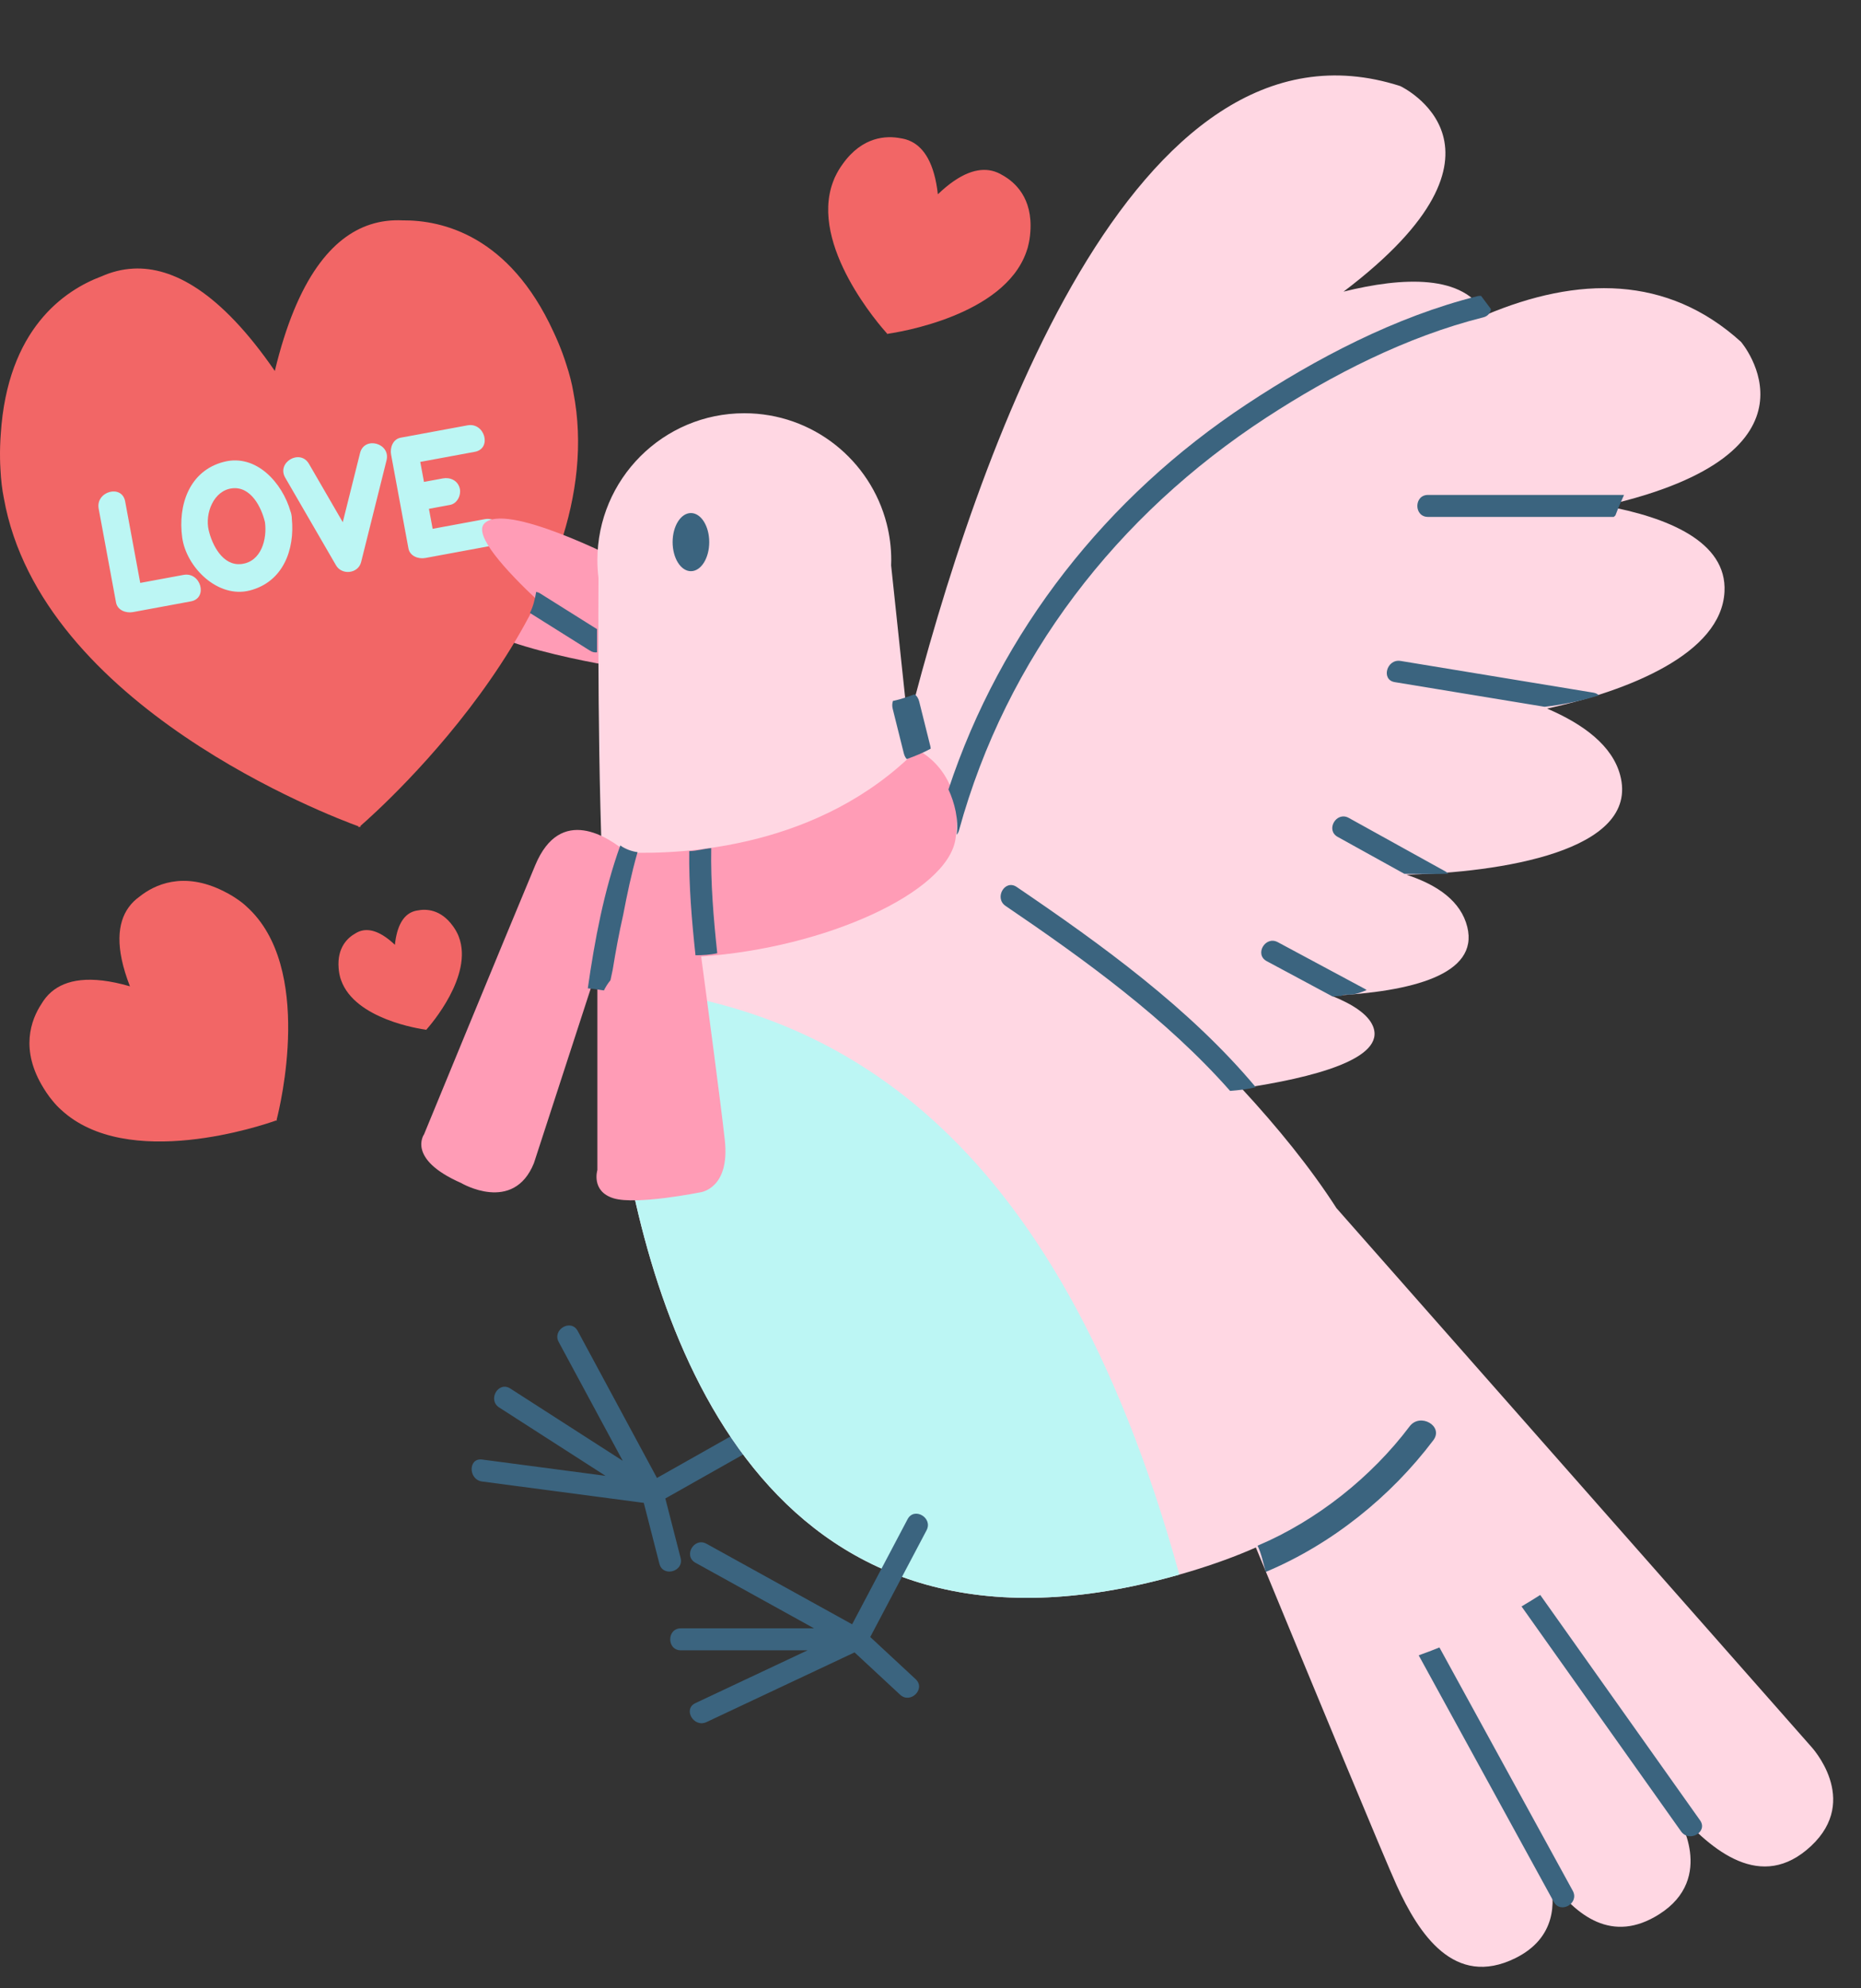
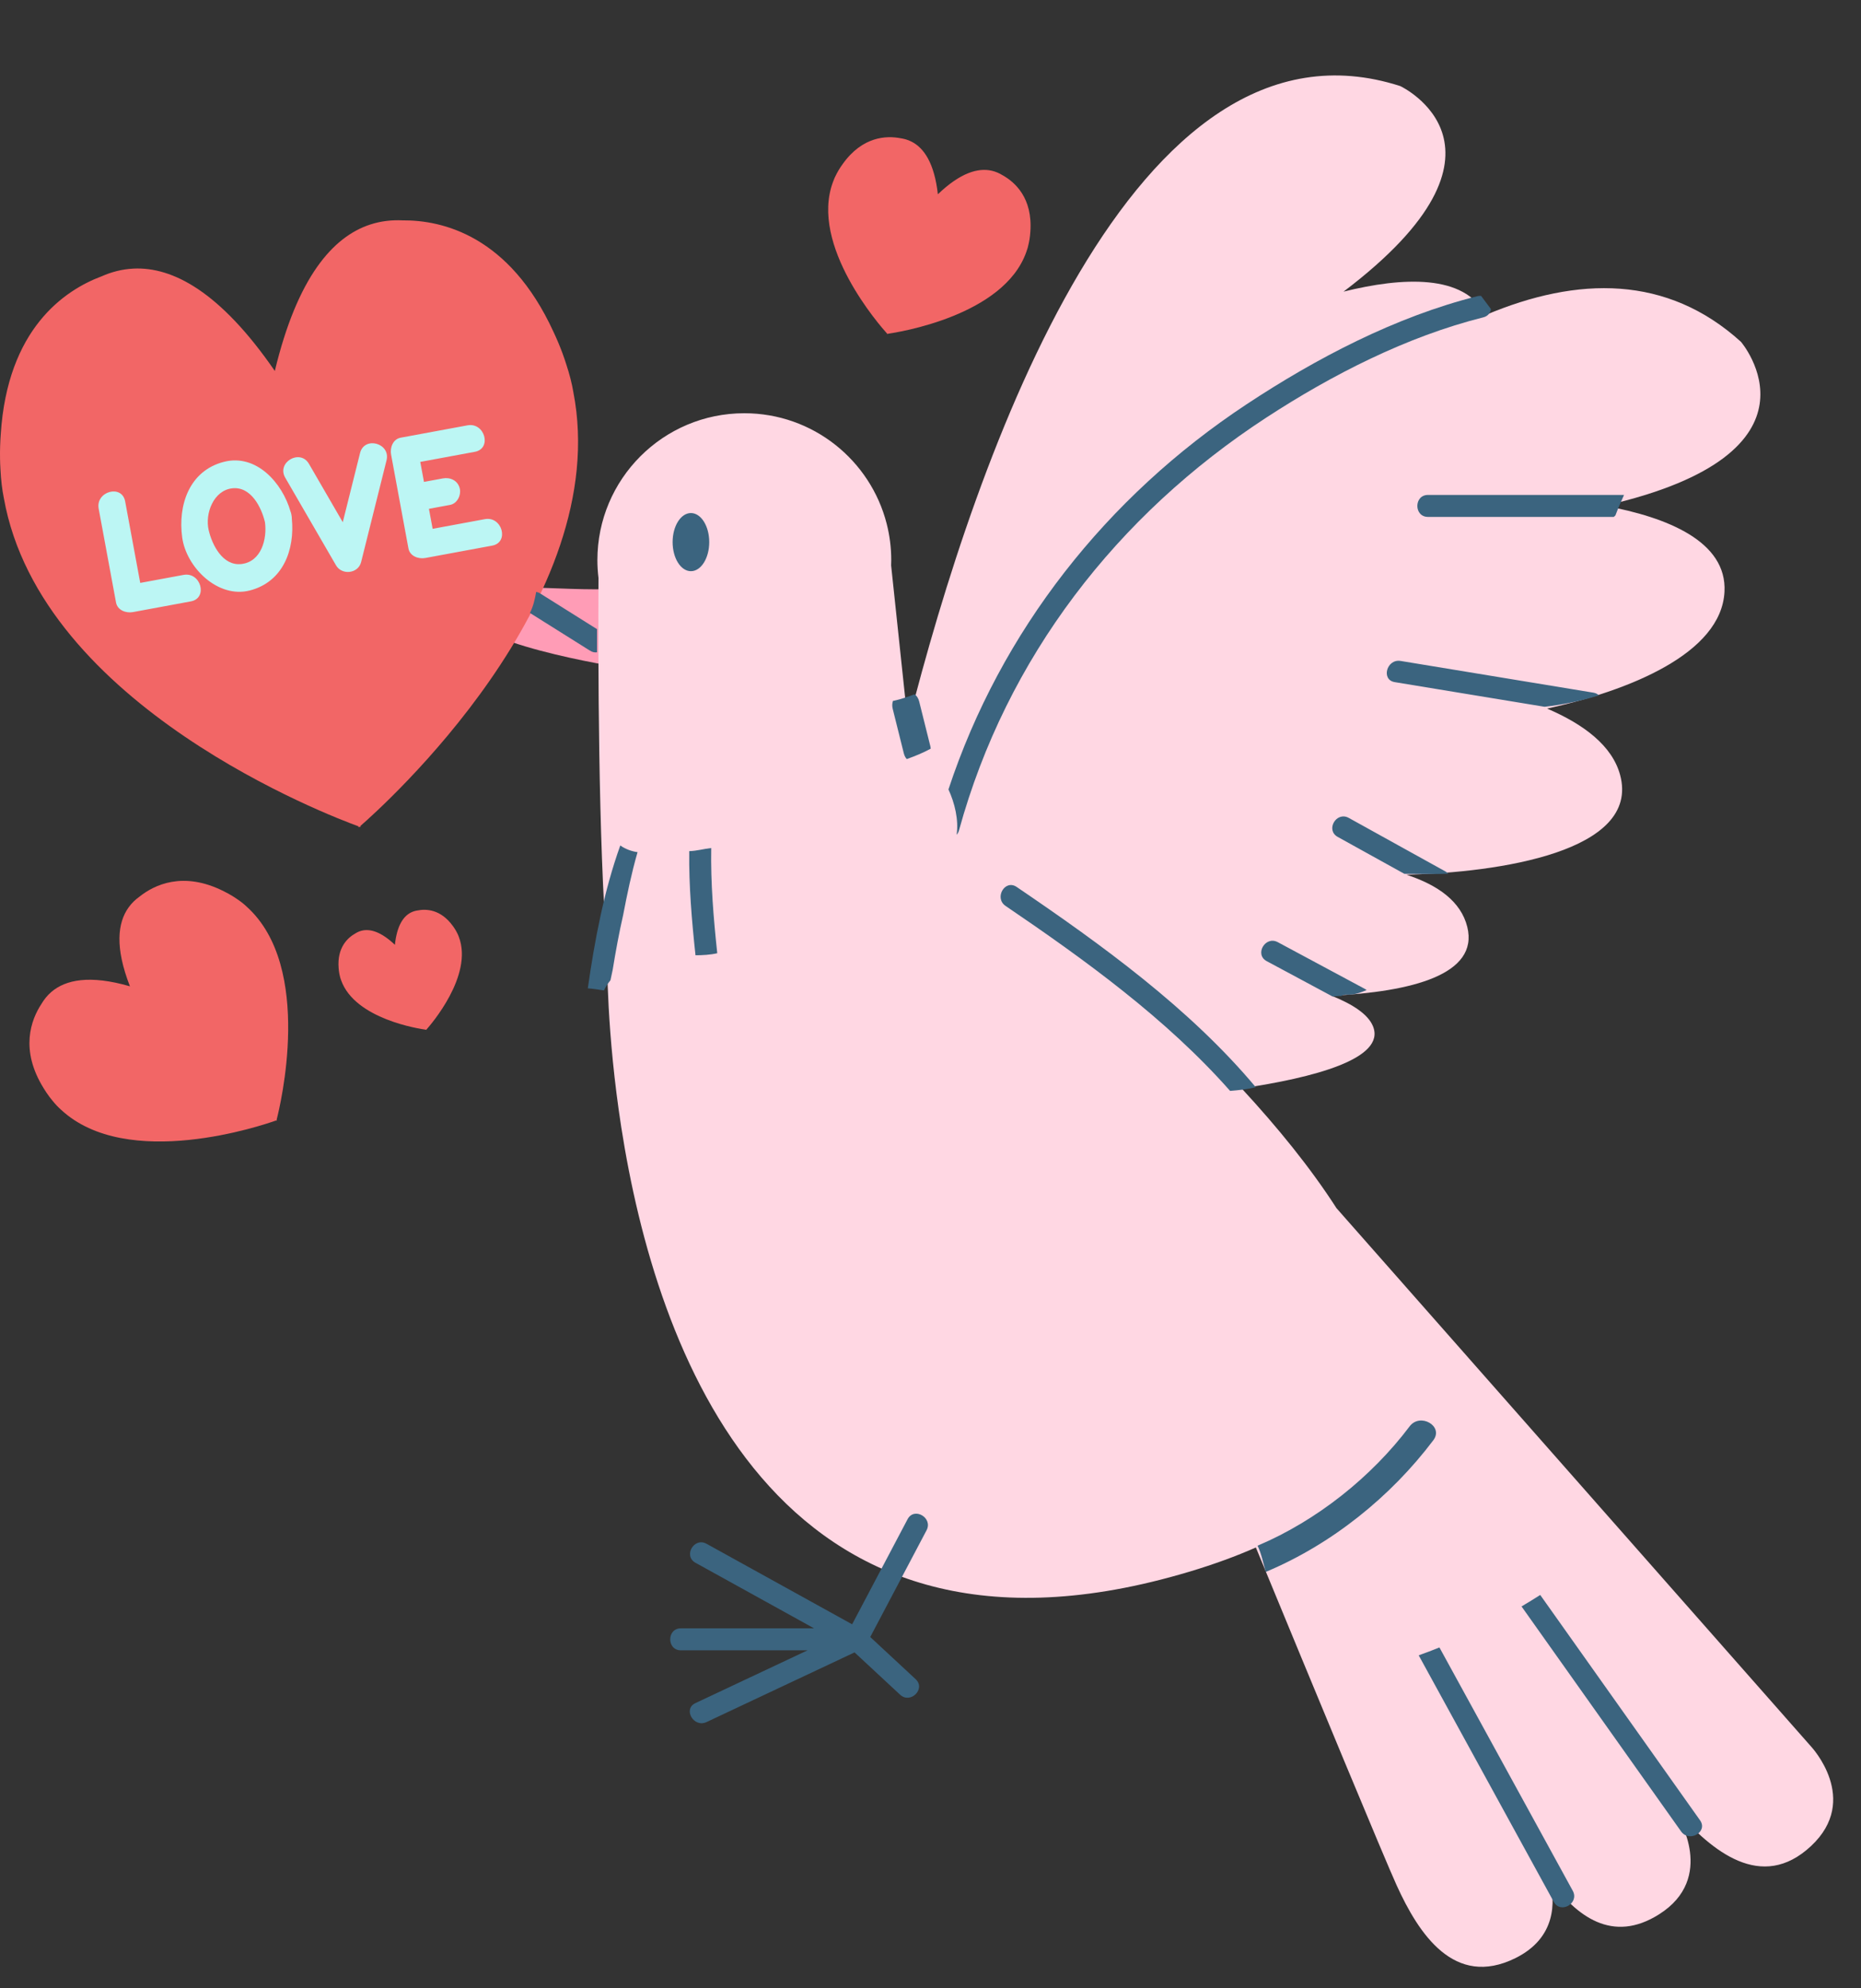
<svg xmlns="http://www.w3.org/2000/svg" height="516.4" preserveAspectRatio="xMidYMid meet" version="1.0" viewBox="-0.0 -19.6 483.5 516.4" width="483.5" zoomAndPan="magnify">
  <rect x="-0.0" y="-19.6" width="483.5" height="516.4" fill="#333333" stroke="none" />
  <g id="change1_1">
-     <path d="M200.296,354.133c-9.146,5.165-18.291,10.327-27.436,15.491c1.32,5.146,2.642,10.293,3.963,15.438 c0.915,3.568-4.59,5.081-5.505,1.517c-1.353-5.27-2.705-10.541-4.058-15.812c-14.003-1.852-28.008-3.698-42.011-5.55 c-3.595-0.475-3.641-6.189,0-5.707c10.691,1.412,21.382,2.824,32.074,4.235c-9.209-5.919-18.419-11.836-27.628-17.754 c-3.086-1.982-0.226-6.924,2.88-4.929c9.74,6.26,19.48,12.518,29.22,18.778c-5.545-10.286-11.091-20.568-16.637-30.853 c-1.747-3.239,3.181-6.122,4.93-2.882c6.865,12.731,13.729,25.462,20.594,38.192c8.911-5.03,17.823-10.063,26.734-15.094 C200.625,347.392,203.5,352.324,200.296,354.133z" fill="#3B647F" />
-   </g>
+     </g>
  <g id="change2_1">
    <path d="M160.954,133.268v20.455c0,0-41.622-6.463-39.958-15.243C122.661,129.7,145.019,134.458,160.954,133.268z" fill="#FF9CB6" />
  </g>
  <g id="change3_1">
    <path d="M148.957,82.233c10.527,54.044-49.769,107.874-55.32,112.707l0.053,0.291c0,0-0.107-0.037-0.282-0.1 c-0.14,0.122-0.229,0.195-0.229,0.195l-0.055-0.292c-6.922-2.513-82.528-31.075-92.132-85.292c-0.443-2.162-0.739-4.644-0.876-7.452 c-0.055-0.922-0.094-1.854-0.108-2.787c0.001-0.022,0.004-0.044,0.001-0.058c0-0.004,0-0.014,0-0.024 c-0.034-2.032,0.03-4.101,0.185-6.199c1.736-27.425,16.553-37.434,26.192-41.042c2.557-1.131,5.296-1.856,8.222-2.007 c0.009,0.003,0.041-0.003,0.041-0.003c10.208-0.505,22.576,6.012,36.751,26.59c5.832-24.297,15.032-34.825,24.74-38.022 c0,0,0.03-0.006,0.039-0.012c2.784-0.911,5.603-1.219,8.399-1.083c10.284-0.097,27.708,3.917,39.187,28.885 c0.9,1.903,1.702,3.811,2.407,5.718c0.001,0.009,0.003,0.019,0.004,0.023c0.003,0.014,0.013,0.034,0.017,0.054 c0.322,0.875,0.624,1.76,0.903,2.639C147.979,77.632,148.595,80.055,148.957,82.233z M260.471,25.917 c-0.84-0.523-1.76-0.929-2.771-1.164c-0.004,0-0.014-0.003-0.014-0.003c-3.53-0.813-8.136,0.471-14.021,6.112 c-0.906-8.102-3.621-12.038-6.851-13.675c0,0-0.012-0.003-0.014-0.006c-0.927-0.468-1.893-0.746-2.872-0.88 c-3.576-0.688-9.827-0.523-14.976,6.688c-0.401,0.548-0.768,1.103-1.1,1.665c0,0.004-0.003,0.007-0.004,0.008 c-0.002,0.004-0.006,0.01-0.009,0.015c-0.152,0.258-0.298,0.521-0.436,0.783c-0.431,0.792-0.757,1.524-0.984,2.194 c-6.163,16.521,12.331,37.492,14.041,39.385l-0.034,0.09c0,0,0.042-0.005,0.104-0.015c0.044,0.048,0.07,0.078,0.07,0.078l0.033-0.09 c2.524-0.358,30.162-4.616,36.009-21.251c0.256-0.659,0.475-1.43,0.65-2.315c0.062-0.29,0.118-0.584,0.166-0.88 c0.004-0.006,0.004-0.013,0.005-0.018c0-0.001,0.001-0.004,0.002-0.007c0.104-0.646,0.176-1.308,0.221-1.985 C268.35,31.809,263.655,27.679,260.471,25.917z M64.057,215.873c-0.684-0.656-1.524-1.318-2.53-1.991 c-0.327-0.225-0.661-0.445-1.001-0.657c-0.007-0.006-0.014-0.009-0.019-0.014c0,0-0.005-0.003-0.008-0.007 c-0.746-0.458-1.528-0.888-2.34-1.289c-10.581-5.348-18.09-1.662-21.899,1.371c-1.078,0.768-2.052,1.697-2.859,2.827 c-0.002,0.005-0.012,0.017-0.012,0.017c-2.814,3.945-3.586,10.298,0.37,20.462c-10.478-3.034-16.735-1.695-20.413,1.458 c0,0-0.01,0.011-0.015,0.014c-1.052,0.906-1.891,1.958-2.56,3.098c-2.683,4.067-5.683,11.875,0.59,21.938 c0.47,0.773,0.97,1.515,1.493,2.213c0.005,0.002,0.007,0.006,0.008,0.007c0.003,0.005,0.009,0.015,0.013,0.021 c0.242,0.321,0.491,0.636,0.745,0.938c0.759,0.938,1.496,1.718,2.206,2.343c17.261,16.082,52.661,3.975,55.876,2.83l0.094,0.089 c0,0,0.014-0.056,0.035-0.138c0.081-0.029,0.131-0.048,0.131-0.048l-0.094-0.085C72.719,267.966,81.62,231.626,64.057,215.873z M119.209,223.748c-0.139-0.408-0.341-0.852-0.608-1.336c-0.086-0.158-0.176-0.317-0.269-0.474c-0.002-0.004-0.003-0.006-0.005-0.01 c0,0-0.001-0.003-0.002-0.004c-0.206-0.342-0.432-0.681-0.679-1.012c-3.168-4.379-6.982-4.456-9.16-4.023 c-0.597,0.086-1.186,0.258-1.75,0.548c-0.002,0.001-0.008,0.003-0.008,0.003c-1.965,1.01-3.606,3.423-4.129,8.369 c-3.612-3.42-6.427-4.187-8.576-3.678c0,0-0.007,0.002-0.011,0.002c-0.616,0.148-1.175,0.398-1.683,0.719 c-1.939,1.089-4.788,3.625-4.35,9.014c0.028,0.414,0.077,0.816,0.143,1.208c0.001,0,0.001,0.005,0.001,0.005 c0,0.002,0,0.008,0,0.012c0.031,0.179,0.065,0.359,0.106,0.535c0.111,0.54,0.247,1.008,0.405,1.409 c3.629,10.129,20.506,12.625,22.048,12.834l0.02,0.055c0,0,0.017-0.02,0.042-0.048c0.04,0.005,0.064,0.008,0.064,0.008l-0.021-0.055 C111.826,246.667,123.031,233.804,119.209,223.748z" fill="#F26666" />
  </g>
  <g id="change4_1">
    <path d="M49.584,136.608c-5.016,0.928-10.033,1.856-15.05,2.784c-1.777,0.329-4.013-0.464-4.389-2.492 c-1.502-8.123-3.005-16.245-4.508-24.367c-0.832-4.498,6.044-6.417,6.88-1.896c1.307,7.058,2.612,14.115,3.917,21.173 c3.751-0.694,7.502-1.388,11.252-2.081C52.185,128.896,54.105,135.772,49.584,136.608z M75.815,115.059 c0.813,8.111-2.25,16.471-10.888,18.711c-8.301,2.154-16.524-5.976-17.591-13.761c-1.149-8.39,1.823-17.309,10.79-19.636 c8.476-2.2,15.247,5.503,17.345,12.866c0.11,0.268,0.2,0.559,0.247,0.897C75.792,114.458,75.816,114.764,75.815,115.059z M68.837,116.032c-0.897-3.833-3.639-9.34-8.493-8.795c-4.877,0.548-7.138,6.557-6.128,10.874c0.897,3.833,3.638,9.338,8.492,8.793 C67.89,126.323,69.437,120.408,68.837,116.032z M93.543,98.076c-1.496,5.988-2.992,11.976-4.488,17.964 c-2.928-5.052-5.856-10.104-8.785-15.156c-2.305-3.978-8.473-0.388-6.161,3.601c4.397,7.587,8.795,15.174,13.193,22.76 c1.525,2.63,5.767,2.167,6.521-0.852c2.201-8.808,4.4-17.615,6.602-26.422C101.54,95.507,94.658,93.614,93.543,98.076z M125.967,115.249c-4.521,0.836-9.043,1.672-13.565,2.508c-0.319-1.73-0.639-3.461-0.96-5.192c1.83-0.338,3.658-0.676,5.487-1.015 c1.914-0.354,2.974-2.636,2.492-4.389c-0.549-1.993-2.478-2.845-4.388-2.491c-1.628,0.301-3.256,0.602-4.883,0.902 c-0.32-1.73-0.64-3.46-0.961-5.192c4.723-0.873,9.446-1.747,14.168-2.62c4.521-0.836,2.601-7.712-1.897-6.88 c-5.787,1.07-11.574,2.141-17.361,3.21c-2.029,0.375-2.821,2.612-2.492,4.389c1.502,8.123,3.004,16.245,4.506,24.368 c0.375,2.028,2.611,2.821,4.389,2.492c5.788-1.07,11.575-2.141,17.362-3.211C132.385,121.292,130.464,114.417,125.967,115.249z" fill="#BCF6F4" />
  </g>
  <g id="change2_2">
-     <path d="M160.954,125.912l-3.212,26.044c0,0-37.221-29.493-31.989-35.486 C130.986,110.476,160.954,125.912,160.954,125.912z" fill="#FF9CB6" />
-   </g>
+     </g>
  <g id="change5_1">
    <path d="M470.538,459.888c-12.908,12.078-25.82,1.251-34.981-9.16c-0.607-0.689-1.577-1.827-2.844-3.334l3.156,4.87 c0,0,10.121,15.908-4.813,25.368c-12.178,7.714-21.516,0.465-28.377-8.945c1.368,5.547,1.773,15.039-8.998,20.347 c-15.855,7.813-25.068-6.297-30.818-18.916c-3.17-6.96-21.115-50.293-36.579-87.766c-0.005,0.002-0.007,0.003-0.011,0.004 c-5.094,2.255-10.787,4.339-17.138,6.251c-0.914,0.271-1.827,0.542-2.74,0.798c-105.203,29.969-135.985-58.537-144.976-116.147 c-3.825-24.56-3.696-43.512-3.667-45.253c0-0.07,0-0.093,0-0.105c-2.338-28.847-2.369-76.824-2.26-97.373 c-0.182-1.513-0.287-3.051-0.287-4.614c0-21.083,17.091-38.174,38.174-38.174c17.823,0,32.792,12.216,36.995,28.731l0,0v0.002 c0.769,3.02,1.179,6.182,1.179,9.44c0,0.452-0.018,0.899-0.034,1.348l4.382,41.292C253.58,98.968,294.424-19.576,363.797,2.759 c0,0,34.457,16.146-14.735,53.392c15.382-3.814,31.396-4.601,36.904,6.075c23.965-10.108,47.174-10.404,66.348,6.961 c0,0,24.748,28.904-35.419,42.583c16.273,2.986,31.826,9.256,31.138,22.348c-0.849,16.125-24.911,25.687-46.079,30.34 c9.526,4.08,16.926,9.647,18.965,17.25c5.339,19.916-31.636,25.329-55.534,25.896c8.188,2.675,14.187,6.949,15.824,13.564 c3.064,12.382-14.448,16.85-35.27,17.874c5.534,2.215,9.496,4.831,10.761,7.906c3.495,8.496-15.632,13.422-34.134,16.149 c9.343,10.1,17.888,20.598,24.664,31.125l123.309,139.847C470.538,434.069,483.448,447.811,470.538,459.888z" fill="#FFD7E3" />
  </g>
  <g id="change4_2">
-     <path d="M306.396,389.405c-105.203,29.969-135.985-58.537-144.976-116.147l3.34-36.238 C215.167,243.048,273.912,271.507,306.396,389.405z" fill="#BCF6F4" />
-   </g>
+     </g>
  <g id="change2_3">
-     <path d="M248.242,198.346c-2.084,13.811-33.656,28.264-66.076,30.501c1.701,12.685,5.086,38.14,6.139,47.621 c1.427,12.843-6.422,13.646-6.422,13.646s-16.568,3.349-22.476,1.538c-5.909-1.809-4.203-7.335-4.203-7.335v-52.452l-16.49,50.667 c-5.352,13.202-18.909,5.15-18.909,5.15c-14.27-6.264-9.633-12.643-9.633-12.643s20.693-50.303,28.898-69.926 c6.553-15.668,19.011-7.286,23.768-3.27c15.107,0.537,50.291-1.286,75.423-26.697C238.263,175.146,250.908,180.681,248.242,198.346z" fill="#FF9CB6" />
-   </g>
+     </g>
  <g id="change1_2">
    <path d="M174.749,121.213c0-4.169,2.13-7.55,4.757-7.55s4.758,3.381,4.758,7.55c0,4.17-2.131,7.551-4.758,7.551 S174.749,125.384,174.749,121.213z M179.066,201.482c-0.107,9,0.664,18.084,1.63,27.048c1.904-0.013,3.789-0.105,5.652-0.528 c-0.969-9.06-1.731-18.24-1.568-27.329C182.871,200.878,181,201.434,179.066,201.482z M155.113,149.832v-6.01 c-4.923-3.092-9.847-6.184-14.771-9.275c-0.352-0.222-0.701-0.345-1.039-0.404c-0.335,1.921-0.763,3.773-1.629,5.467 c5.21,3.272,10.422,6.544,15.634,9.816C153.938,149.822,154.552,149.92,155.113,149.832z M329.096,230.055 c5.708,3.064,11.415,6.125,17.121,9.186c0.523-0.033,1.044-0.071,1.564-0.127c0.219-0.024,0.425-0.017,0.618,0.007 c0.401-0.254,0.902-0.404,1.521-0.364c1.827,0.111,3.481-0.506,5.135-1.176c-0.158-0.132-0.336-0.253-0.54-0.362 c-7.513-4.031-15.026-8.062-22.538-12.093C328.736,223.387,325.853,228.315,329.096,230.055z M152.715,237.126 c1.414,0.08,2.8,0.344,4.189,0.54c0.462-0.957,1.034-1.843,1.698-2.648c0.2-0.923,0.401-1.846,0.589-2.771 c0.762-4.729,1.636-9.466,2.703-14.153c1.042-5.445,2.173-10.87,3.708-16.209c0.014-0.051,0.037-0.089,0.054-0.137 c-1.583-0.212-3.208-0.816-4.502-1.741C156.888,211.898,154.506,224.605,152.715,237.126z M415.402,161.025 c-0.333-0.345-0.801-0.605-1.434-0.708l-50.086-8.241c-3.601-0.592-5.143,4.909-1.518,5.505c12.977,2.135,25.953,4.27,38.93,6.405 C406.077,163.435,410.76,162.464,415.402,161.025z M419.692,114.288c0.677-1.805,1.437-3.576,2.242-5.33h-50.94 c-3.681,0-3.681,5.708,0,5.708h48.271C419.408,114.541,419.551,114.414,419.692,114.288z M376.287,207.355 c-0.199-0.216-0.433-0.42-0.737-0.589c-8.377-4.639-16.754-9.277-25.131-13.917c-3.225-1.784-6.102,3.146-2.883,4.93 c5.774,3.197,11.547,6.393,17.321,9.592C368.665,207.399,372.482,207.475,376.287,207.355z M373.977,408.324 c-1.788,0.726-3.585,1.401-5.389,2.042c11.701,21.348,23.398,42.698,35.099,64.046c1.77,3.228,6.698,0.35,4.929-2.883 C397.069,450.461,385.522,429.392,373.977,408.324z M441.684,453.223c-13.839-19.512-27.681-39.025-41.523-58.538 c-1.601,1.02-3.216,2.017-4.854,2.986c13.816,19.478,27.633,38.957,41.449,58.435C438.866,459.081,443.819,456.234,441.684,453.223z M235.797,375.008c-3.052,5.782-6.105,11.567-9.157,17.352c-1.75,3.315-3.5,6.631-5.25,9.947 c-12.609-6.974-25.218-13.944-37.829-20.917c-3.224-1.781-6.102,3.146-2.88,4.928c10.271,5.681,20.543,11.359,30.815,17.038 c-11.536,0-23.071,0-34.607,0c-3.682,0-3.682,5.709,0,5.709c10.975,0,21.951,0,32.926,0c-9.712,4.569-19.423,9.14-29.134,13.711 c-3.33,1.566-0.429,6.485,2.88,4.928c12.82-6.032,25.638-12.064,38.458-18.099c3.945,3.664,7.892,7.328,11.837,10.993 c2.693,2.5,6.739-1.527,4.036-4.036c-3.931-3.652-7.862-7.303-11.795-10.953c4.876-9.239,9.753-18.48,14.629-27.718 C242.443,374.638,237.516,371.752,235.797,375.008z M264.134,210.78c-3.055-2.075-5.908,2.874-2.882,4.929 c20.499,13.918,41.797,29.31,58.335,48.05c2.255-0.178,4.482-0.422,6.67-0.959C309.1,242.313,286.112,225.702,264.134,210.78z M328.993,88.869c17.065-11.126,36.471-21.054,56.37-26.034c1.243-0.311,1.857-1.184,1.996-2.149 c-0.864-1.136-1.714-2.284-2.567-3.432c-0.297-0.02-0.609-0.009-0.945,0.076c-21.26,5.321-41.884,16.125-60.025,28.115 c-36.332,24.012-63.791,58.805-77.407,100.01c1.625,3.516,2.689,7.904,2.124,11.768c0.268-0.297,0.486-0.665,0.616-1.137 C261.483,151.206,290.21,114.156,328.993,88.869z M238.811,162.612c-0.212-0.848-0.634-1.464-1.167-1.879 c-1.754,0.641-3.508,1.274-5.342,1.667c-0.099,0.021-0.192,0.026-0.286,0.032c-0.22,0.602-0.28,1.297-0.085,2.076 c0.963,3.862,1.928,7.724,2.892,11.585c0.153,0.614,0.423,1.097,0.759,1.48c0.021-0.009,0.039-0.021,0.062-0.03 c2.131-0.759,4.192-1.601,6.158-2.676c-0.016-0.218-0.041-0.438-0.099-0.671C240.738,170.336,239.773,166.474,238.811,162.612z M366.227,350.897c-9.887,13.118-24.065,24.461-39.499,30.994c1.004,2.104,1.467,4.506,2.116,6.811 c17.131-7.16,32.52-19.575,43.543-34.204C375.158,350.82,368.958,347.271,366.227,350.897z" fill="#3B647F" />
  </g>
</svg>